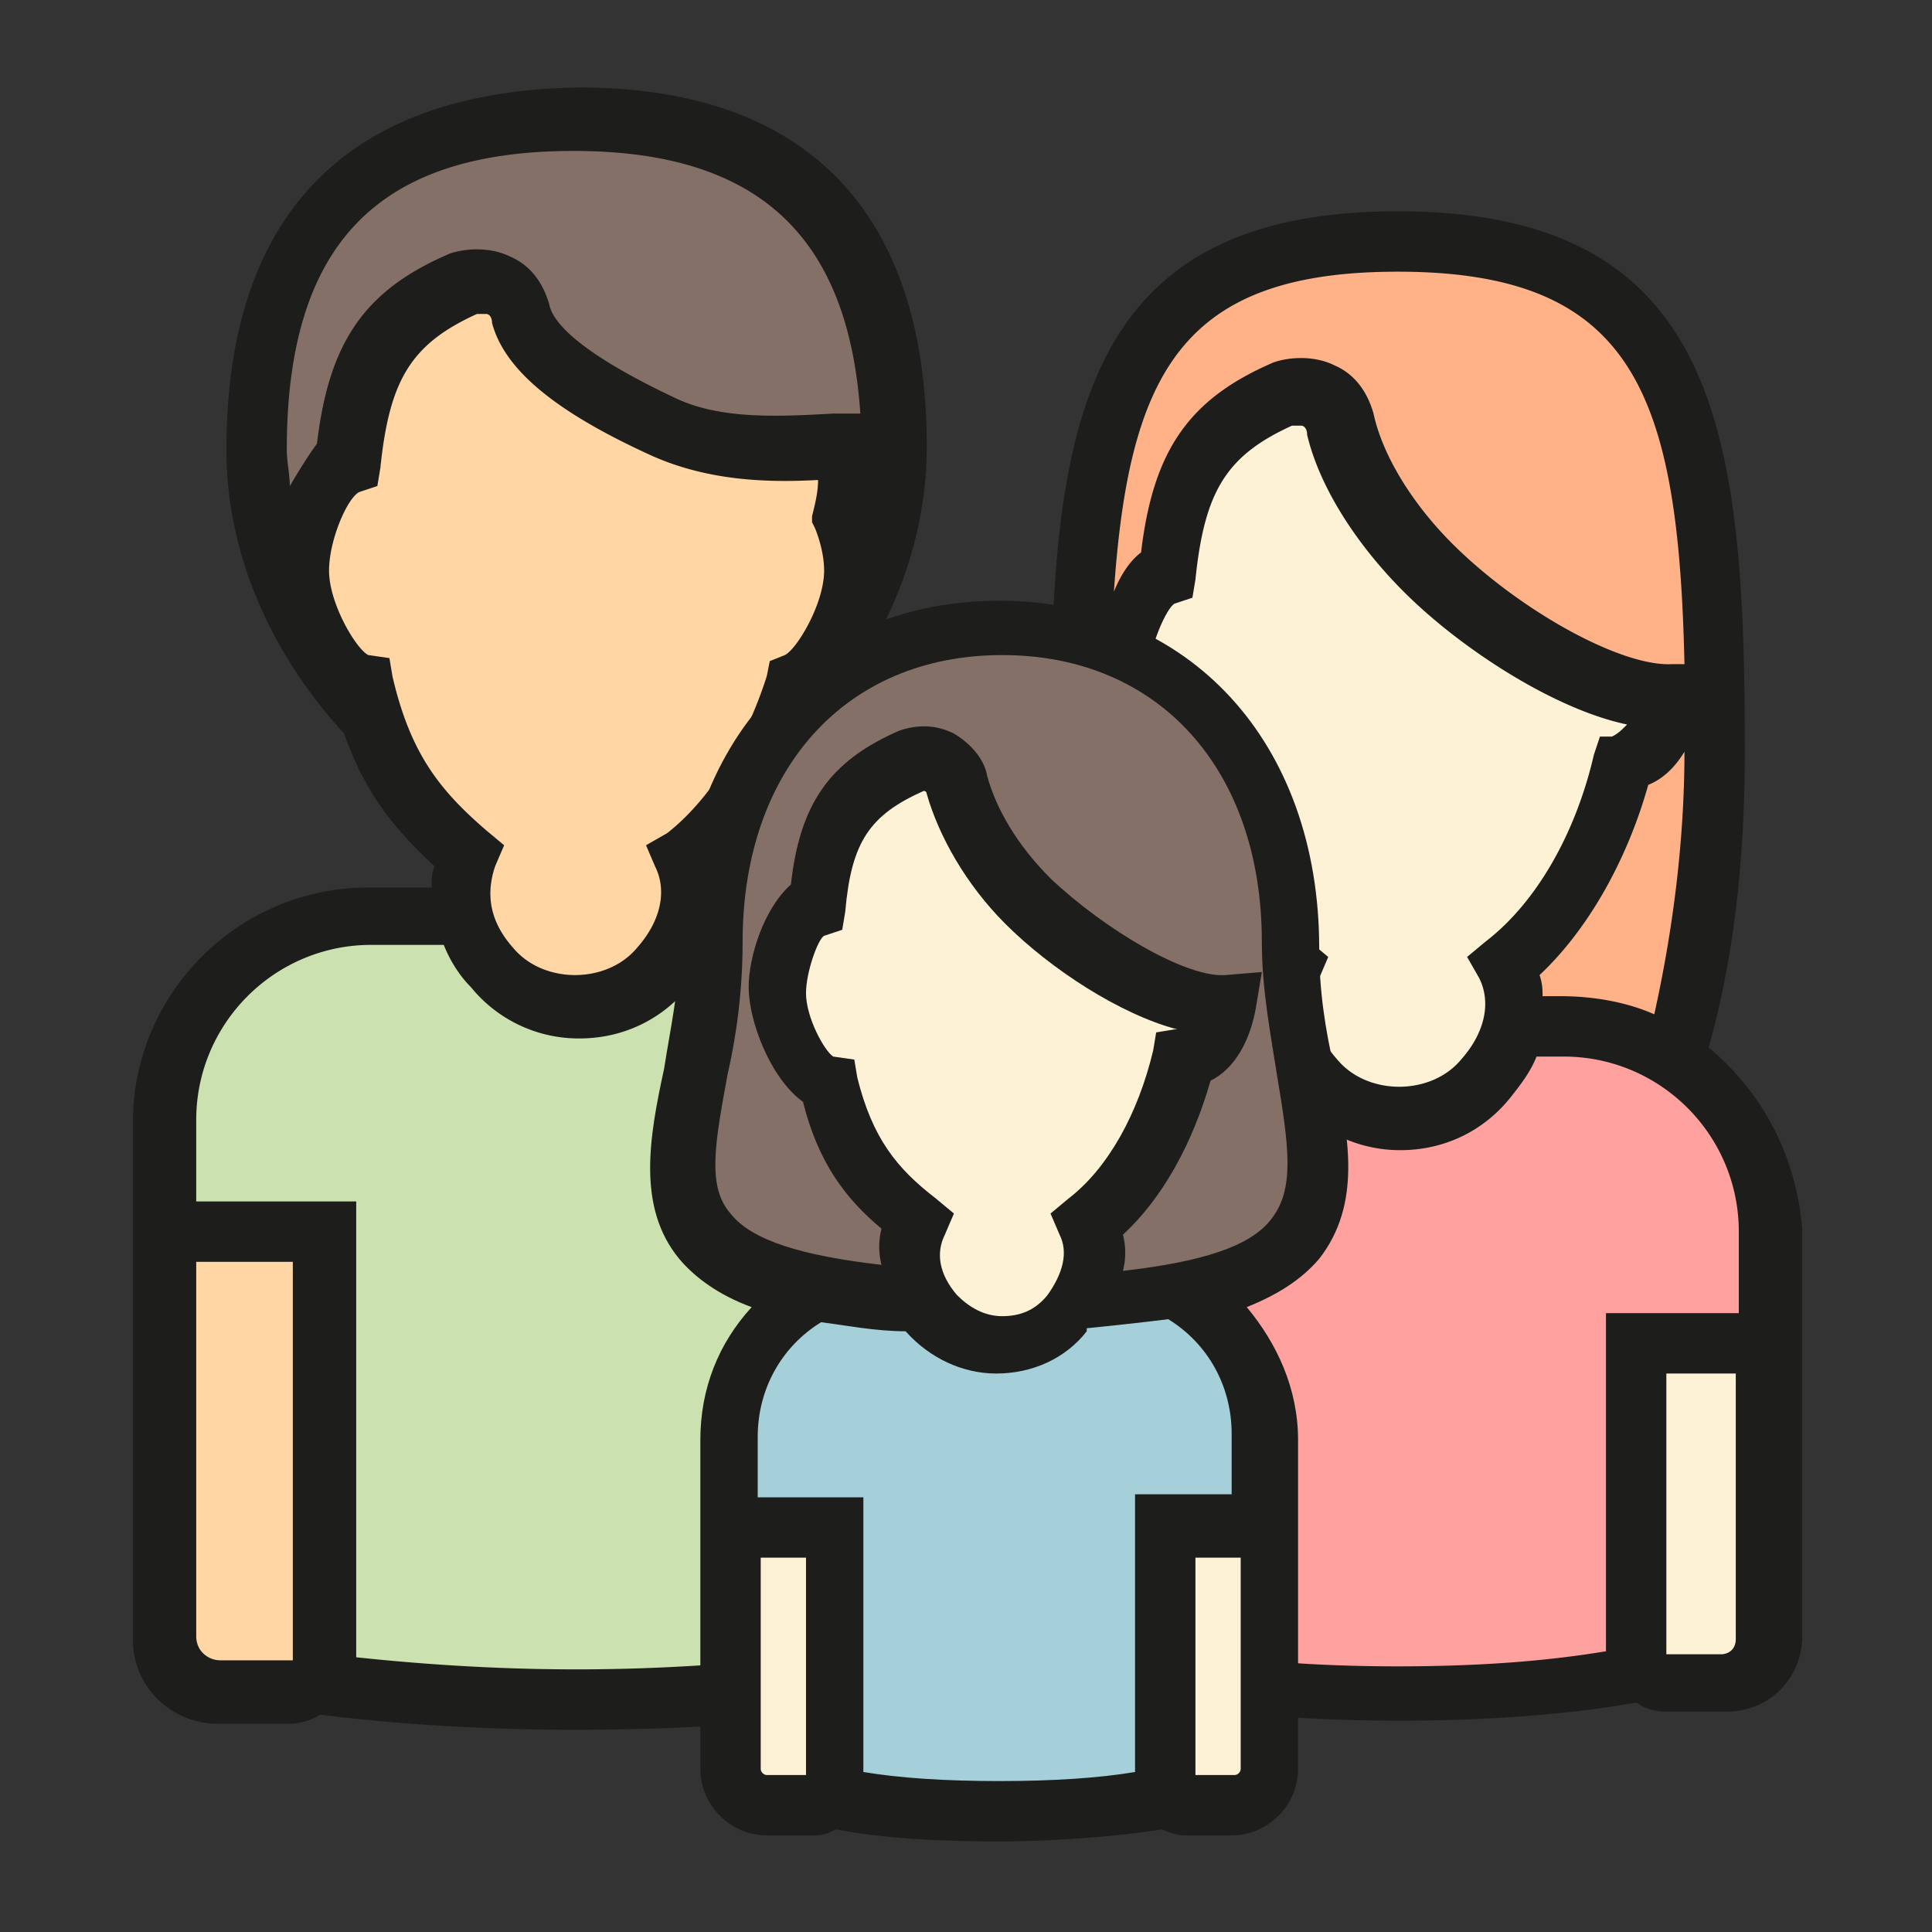
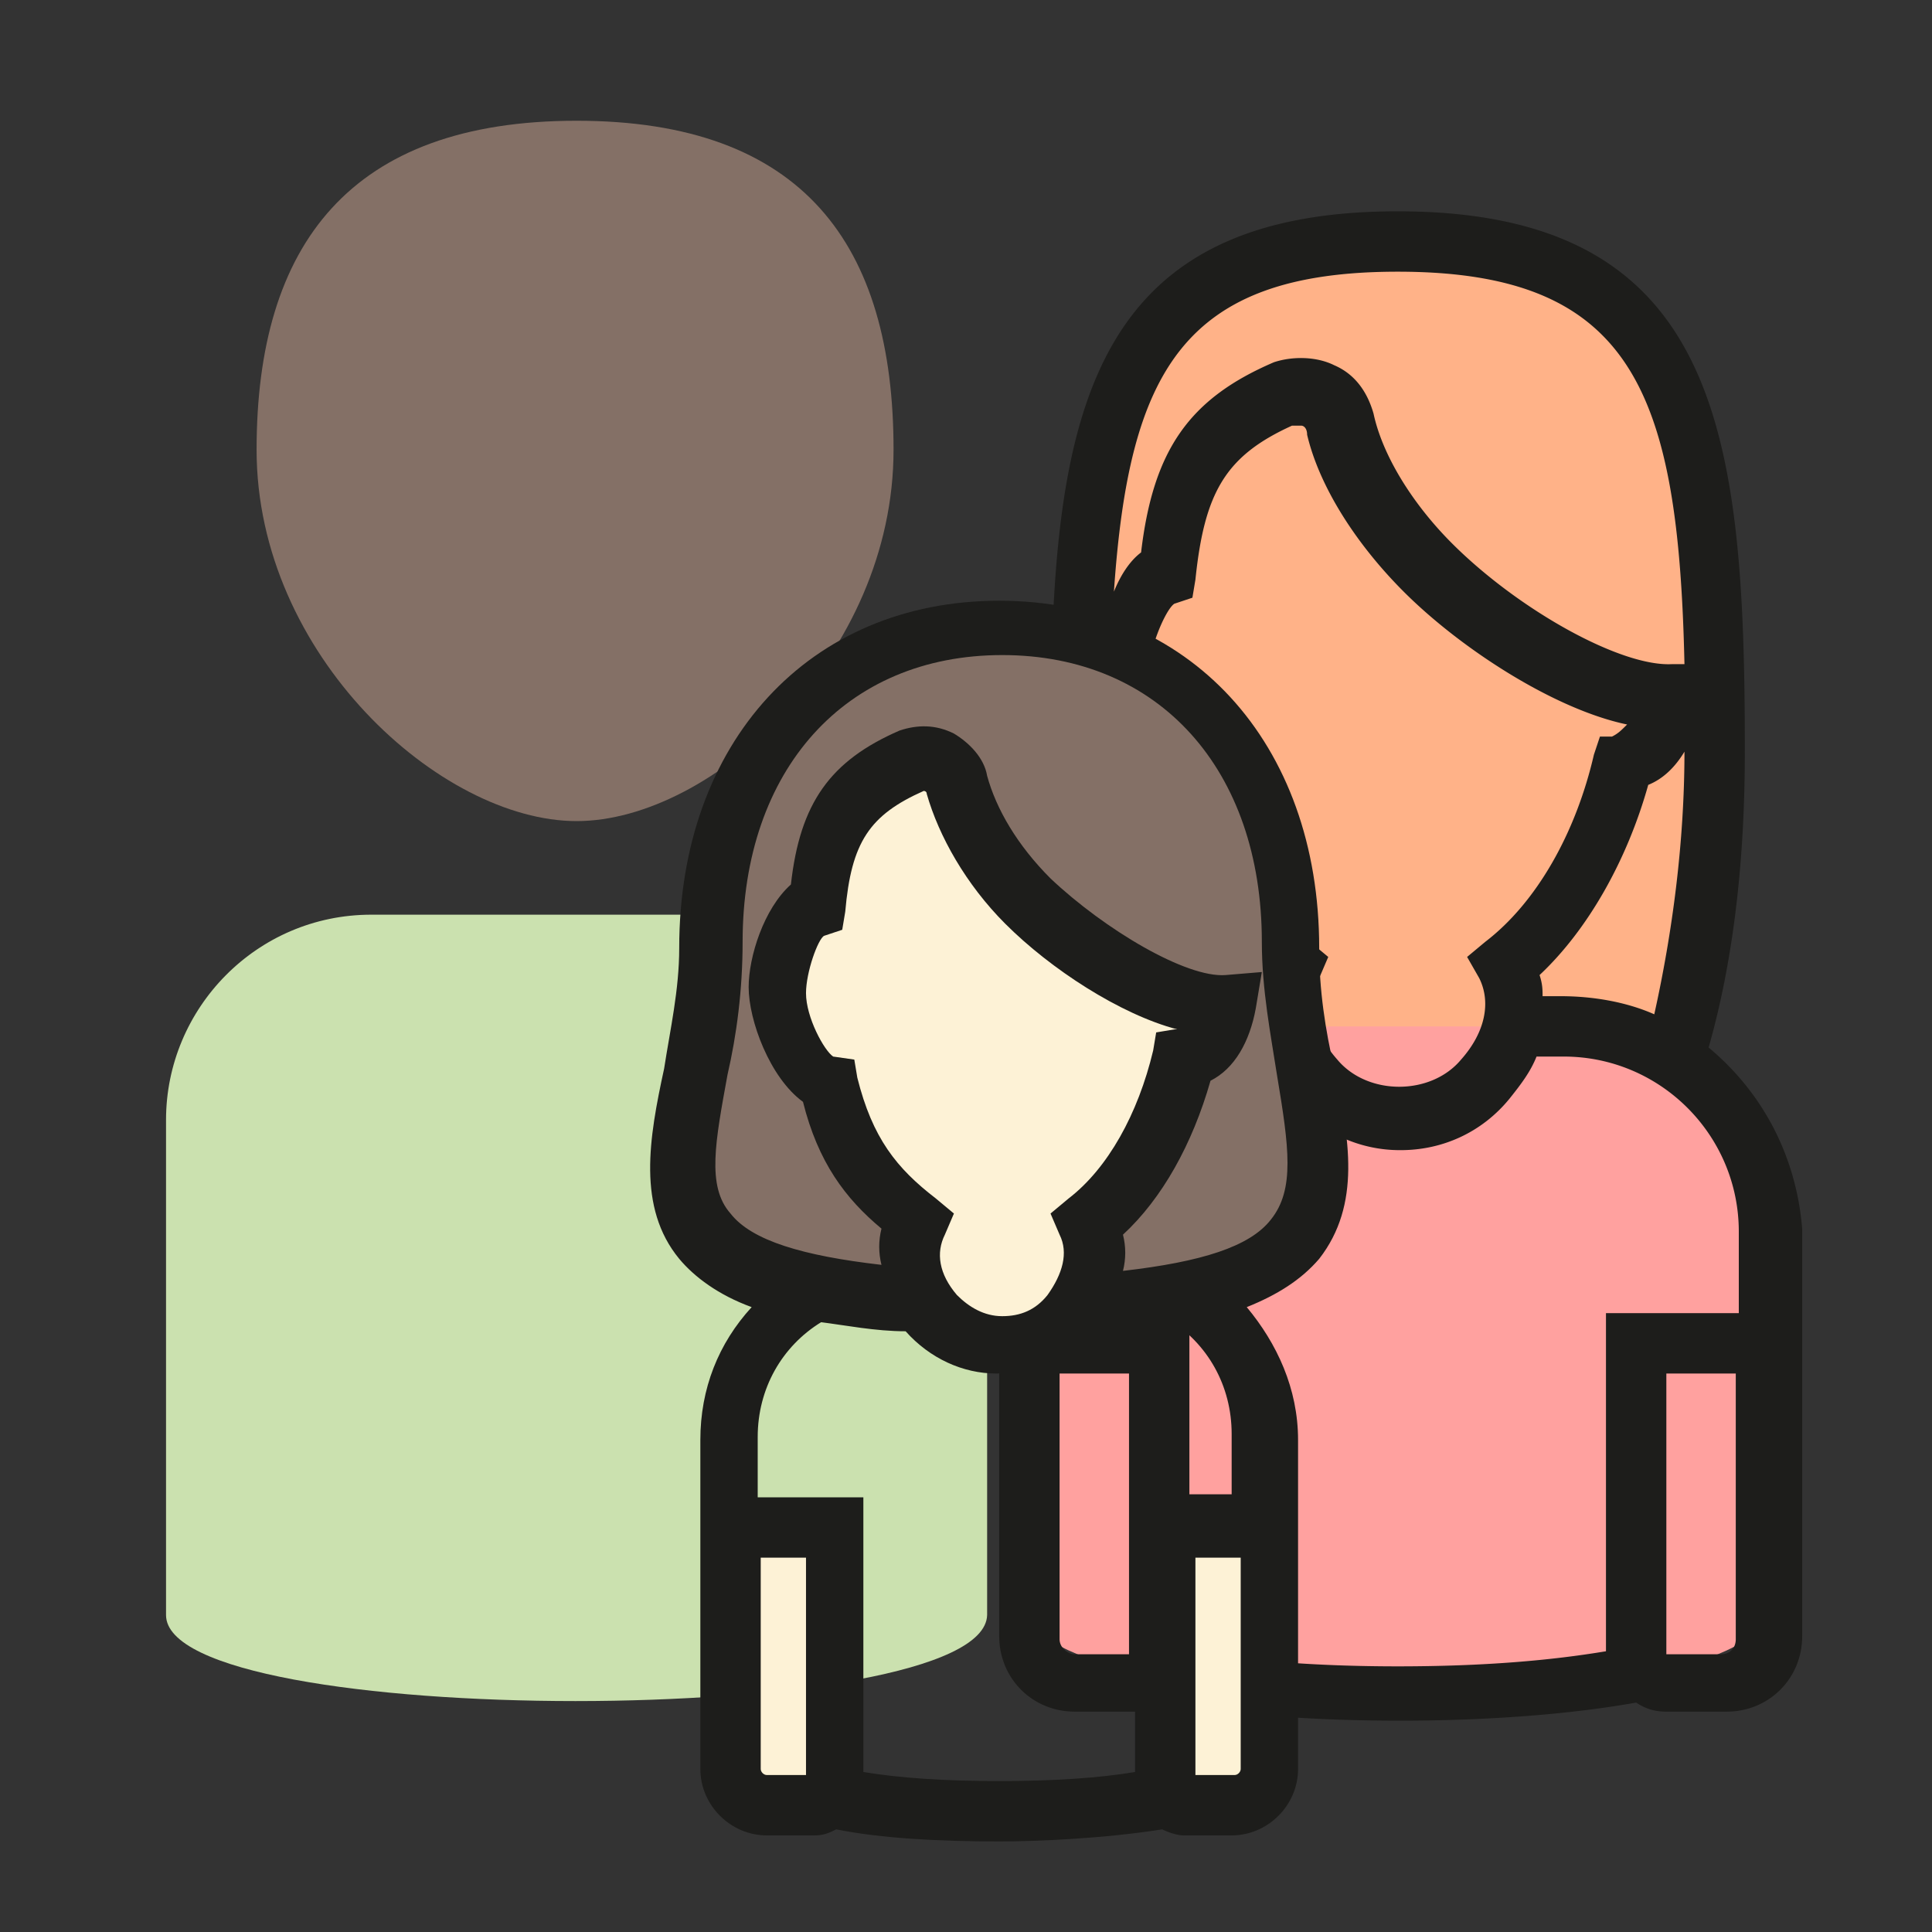
<svg xmlns="http://www.w3.org/2000/svg" version="1.1" id="Layer_13" x="0" y="0" viewBox="0 0 64 64" xml:space="preserve">
  <rect x="0" y="0" width="64" height="64" fill="#333333" stroke="none" />
  <style>.st2{fill:#fdf2d6}.st3{fill:#1d1d1b}.st4{fill:#847066}</style>
  <g id="Layer_14">
    <path d="M56.8 24.9c0 10.5-3.7 19.1-10.5 19.1s-10.5-8.5-10.5-19.1S36.5 8 46.3 8s10.5 6.4 10.5 16.9z" fill="#ffb288" />
    <path d="M34.1 53.3V40.8c0-3.7 3-6.8 6.8-6.8h10.8c3.7 0 6.8 3 6.8 6.8v12.5c0 3.8-24.4 3.8-24.4 0z" fill="#ffa19f" />
-     <path class="st2" d="M37.2 22.6c0-1.3.7-3.2 1.6-3.5.3-3.2 1.2-4.8 3.8-5.9.8-.3 1.7.1 1.9 1 .4 1.5 1.4 3.2 2.9 4.7 2.3 2.3 6 4.4 8 4.3-.1 1.1-.8 2-1.6 2.2-.6 2.8-2.1 5.3-3.9 6.8.5 1.1.4 2.4-.7 3.8-1.5 1.8-4.1 1.8-5.6 0-1.1-1.3-1.2-2.7-.7-3.8-1.9-1.4-3-2.9-3.6-5.7-1.1-.3-2.1-2.5-2.1-3.9zM38.4 55V44.5h-4.3v9.8c0 .8.7 1.5 1.5 1.5h2c.5 0 .8-.3.8-.8zm20.1-.7v-9.8h-4.3V55c0 .5.4.8.8.8h2c.8 0 1.5-.6 1.5-1.5z" />
    <path class="st3" d="M56.6 34.7c.8-2.8 1.2-6.1 1.2-9.8C57.8 14.4 57 7 46.3 7s-11.5 7.4-11.5 17.9c0 3.7.4 7 1.2 9.8-1.8 1.4-2.9 3.6-2.9 6v13.5c0 1.4 1.1 2.5 2.5 2.5h2c.4 0 .7-.1 1-.3 2.2.4 4.9.6 7.8.6 1.9 0 5-.1 7.8-.6.3.2.6.3 1 .3h2c1.4 0 2.5-1.1 2.5-2.5V40.7c-.2-2.4-1.3-4.5-3.1-6zm-.8-9.8c0 3-.4 6-1 8.7-.9-.4-2-.6-3.1-.6h-.6c0-.2 0-.4-.1-.7 1.6-1.5 2.9-3.8 3.6-6.3.5-.2.9-.6 1.2-1.1zM49 32.4c.4.8.2 1.8-.6 2.7-1 1.2-3.1 1.2-4.1 0-.8-.9-.9-1.8-.6-2.7l.3-.7-.6-.5c-1.7-1.3-2.7-2.5-3.3-5.1l-.1-.6-.7-.1c-.4-.2-1.3-1.7-1.3-2.8 0-1 .6-2.4.9-2.6l.6-.2.1-.6c.3-2.9 1-4.1 3.2-5.1h.3c.1 0 .2.1.2.3.4 1.7 1.6 3.6 3.2 5.2 1.9 1.9 5 3.9 7.4 4.4-.2.2-.3.3-.5.4H53l-.2.6c-.6 2.6-1.9 4.9-3.6 6.2l-.6.5.4.7zM46.3 9c7.8 0 9.3 4 9.5 13h-.4c-1.7.1-5.1-1.8-7.3-4-1.3-1.3-2.3-2.9-2.6-4.3-.2-.7-.6-1.3-1.3-1.6-.6-.3-1.4-.3-2-.1-2.8 1.2-4 2.9-4.4 6.3-.4.3-.7.8-.9 1.3.5-7.3 2.3-10.6 9.4-10.6zm-7.9 18.1c.7 2.5 1.8 4 3.3 5.3-.1.2-.1.4-.1.7h-.7c-1.1 0-2.1.2-3.1.6-.7-2.6-1-5.6-1-8.6.4.8.9 1.6 1.6 2zm-3.3 27.2v-8.8h2.3v9.3h-1.8c-.2 0-.5-.2-.5-.5zm22.4 0c0 .3-.2.5-.5.5h-1.8v-9.3h2.3v8.8zm-4.3-10.8v11.2c-1.8.3-4 .5-6.9.5-2.8 0-5.1-.2-6.9-.5V43.5h-4.3v-2.7c0-3.2 2.6-5.8 5.8-5.8h1c.2.5.5 1 .9 1.4a4.6 4.6 0 0 0 3.6 1.7c1.4 0 2.7-.6 3.6-1.7.4-.5.7-.9.9-1.4h.9c3.2 0 5.8 2.6 5.8 5.8v2.7h-4.4z" />
  </g>
  <g id="Layer_14_copy">
    <path class="st4" d="M29.6 14.9c0 6.8-6 12.3-10.5 12.3S8.5 21.7 8.5 14.9 11.6 4 19.1 4s10.5 4.1 10.5 10.9z" />
    <path d="M5.5 53.5V37.1c0-3.7 3-6.8 6.8-6.8h13.6c3.7 0 6.8 3 6.8 6.8v16.4c-.1 3.8-27.2 3.8-27.2 0z" fill="#cbe1af" />
-     <path d="M27.9 17.1c.2.6.3 1.2.3 1.7 0 1.3-1 3.4-1.9 3.7-.7 2.4-2 4.4-3.6 5.7.5 1.1.4 2.4-.7 3.8-1.5 1.8-4.1 1.8-5.6 0-1.1-1.3-1.2-2.7-.7-3.8-1.9-1.4-3-2.9-3.6-5.7-1-.2-2.1-2.4-2.1-3.8 0-1.3.7-3.2 1.6-3.5.3-3.2 1.2-4.8 3.8-5.9.8-.3 1.7.1 1.9 1 .4 1.5 2.8 2.8 4.7 3.8 1.9.9 4.1.7 6.2.6-.1.4-.2 1.4-.3 2.4zM10.7 55V40.8H5.5v13.4c0 1 .8 1.8 1.8 1.8h2.4c.6 0 1-.4 1-1zm21.9-.8V40.8h-5.2V55c0 .6.5 1 1 1h2.4c1 0 1.8-.8 1.8-1.8z" fill="#ffd6a4" />
-     <path class="st3" d="M25.9 29.3H24c0-.2 0-.4-.1-.7 1.2-1.1 2.2-2.6 2.9-4.4 2.3-2.4 3.9-5.8 3.9-9.4 0-7.8-4-11.9-11.5-11.9-7.7.1-11.7 4.2-11.7 12 0 3.6 1.6 6.9 3.9 9.4.7 2 1.7 3.2 3 4.4-.1.2-.1.4-.1.7h-2.1c-4.3 0-7.8 3.5-7.8 7.8v17.1c0 1.6 1.3 2.8 2.8 2.8h2.4c.3 0 .7-.1 1-.3 2.4.3 5.3.5 8.4.5 2.5 0 5.6-.1 8.4-.5.3.1.6.2.9.2h2.4c1.6 0 2.8-1.3 2.8-2.8V37.1c.1-4.3-3.3-7.8-7.6-7.8zM9.6 16.1c0-.4-.1-.8-.1-1.2 0-6.8 3-9.9 9.5-9.9 6.1 0 9.1 2.8 9.5 8.7h-.9c-1.8.1-3.7.2-5.2-.5-3.4-1.6-4.1-2.6-4.2-3.1-.2-.7-.6-1.3-1.3-1.6-.6-.3-1.4-.3-2-.1-2.8 1.2-4 2.9-4.4 6.3-.3.4-.6.9-.9 1.4zm3.4 6.3l-.1-.6-.7-.1c-.4-.2-1.3-1.7-1.3-2.8 0-1 .6-2.4 1-2.6l.6-.2.1-.6c.3-2.9 1-4.1 3.2-5.1h.3c.1 0 .2.1.2.3.4 1.5 2 2.9 5.3 4.4 1.8.8 3.7.9 5.5.8 0 .4-.1.8-.2 1.2v.2l.1.2c.2.5.3 1 .3 1.4 0 1.1-.9 2.6-1.3 2.8l-.5.2-.1.5c-.7 2.2-1.9 4.1-3.3 5.2l-.7.4.3.7c.4.8.2 1.8-.6 2.7-1 1.2-3.1 1.2-4.1 0-.8-.9-.9-1.8-.6-2.7l.3-.7-.6-.5c-1.5-1.3-2.5-2.5-3.1-5.1zM6.5 54.2V41.8h3.2V55H7.3c-.4 0-.8-.3-.8-.8zm25.1 0c0 .5-.4.8-.8.8h-2.4V41.8h3.2v12.4zm-5.2-14.4v15.1c-2 .2-4.4.4-7.3.4-2.9 0-5.4-.2-7.3-.4V39.8H6.5v-2.7c0-3.2 2.6-5.8 5.8-5.8h2.4c.2.5.5 1 .9 1.4a4.6 4.6 0 0 0 3.6 1.7c1.4 0 2.7-.6 3.6-1.7.4-.5.7-.9.9-1.4H26c3.2 0 5.8 2.6 5.8 5.8v2.7h-5.4z" />
  </g>
  <g id="Layer_14_copy_2">
-     <path d="M36.6 42.1h-.4c-.1.5-.3 1-.7 1.4-1.2 1.4-3.4 1.4-4.6 0-.4-.5-.6-1-.7-1.4h-.5c-3 0-5.5 2.5-5.5 5.5v10.2c0 3 17.9 3 17.9 0V47.6c0-3.1-2.5-5.5-5.5-5.5z" fill="#a5d0da" />
    <path class="st4" d="M42.7 31.3c0 6.6 5.4 11.9-9.6 11.9s-9.6-5.3-9.6-11.9 4.3-10.5 9.6-10.5 9.6 4 9.6 10.5z" />
    <path class="st2" d="M27 59.8h-1.6c-.7 0-1.2-.5-1.2-1.2v-8h3.5v8.5c0 .4-.3.7-.7.7zm.4-23.9c.5 2.3 1.4 3.4 2.9 4.6-.4.9-.3 2 .6 3 1.2 1.4 3.4 1.4 4.6 0 .9-1.1 1-2.2.6-3 1.5-1.2 2.7-3.2 3.2-5.5.7-.2 1.2-.9 1.3-1.8-1.7.1-4.7-1.6-6.5-3.5-1.2-1.2-2-2.6-2.3-3.8-.2-.7-.9-1-1.5-.8-2.3 1-3 2.3-3.3 4.9-.7.3-1.3 1.8-1.3 2.9 0 1.1.9 2.9 1.7 3zm14.7 22.7v-8h-3.5v8.5c0 .4.3.7.7.7h1.6c.6 0 1.2-.6 1.2-1.2z" />
    <path class="st3" d="M44.2 35.4c-.3-1.3-.5-2.6-.5-4 0-6.8-4.3-11.5-10.6-11.5s-10.6 4.7-10.6 11.5c0 1.4-.3 2.7-.5 4-.5 2.3-.9 4.6.5 6.3.5.6 1.3 1.2 2.4 1.6-1.1 1.2-1.7 2.7-1.7 4.4v10.9c0 1.2 1 2.2 2.2 2.2H27c.3 0 .5-.1.7-.2 1.5.3 3.4.4 5.4.4 1.3 0 3.5-.1 5.4-.4.2.1.5.2.7.2h1.6c1.2 0 2.2-1 2.2-2.2V47.7c0-1.7-.7-3.2-1.7-4.4 1-.4 1.8-.9 2.4-1.6 1.4-1.8 1-4 .5-6.3zM26.7 58.8h-1.3c-.1 0-.2-.1-.2-.2v-7h1.5v7.2zm14.4-.2c0 .1-.1.2-.2.2h-1.3v-7.2h1.5v7zm-3.5-9v9.1c-1.2.2-2.7.3-4.5.3-1.8 0-3.3-.1-4.5-.3v-9.1h-3.5v-2c0-1.6.8-3 2.1-3.8.8.1 1.8.3 2.8.3.8.9 1.9 1.4 3 1.4 1.2 0 2.3-.5 3-1.4V44c1-.1 1.9-.2 2.7-.3 1.3.8 2.1 2.2 2.1 3.8v2h-3.2zm-2.5-8.7c.3.6.1 1.3-.4 2-.4.5-.9.7-1.5.7s-1.1-.3-1.5-.7c-.6-.7-.7-1.4-.4-2l.3-.7-.6-.5c-1.3-1-2.1-2-2.6-4l-.1-.6-.7-.1c-.3-.2-.9-1.3-.9-2.1 0-.7.4-1.8.6-1.9l.6-.2.1-.6c.2-2.3.8-3.2 2.6-4 0 0 .1 0 .1.1.4 1.4 1.3 3 2.6 4.3 1.5 1.5 3.8 3 5.7 3.5h-.1l-.6.1-.1.6c-.5 2.1-1.5 3.9-2.8 4.9l-.6.5.3.7zm7-.5c-.7.9-2.3 1.4-4.9 1.7.1-.4.1-.8 0-1.2 1.3-1.2 2.3-3 2.9-5.1.8-.4 1.3-1.3 1.5-2.4l.2-1.2-1.2.1c-1.3.1-4-1.5-5.8-3.2-1.1-1.1-1.8-2.3-2.1-3.4-.1-.6-.6-1.1-1.1-1.4-.6-.3-1.2-.3-1.8-.1-2.3 1-3.3 2.4-3.6 5.1-.9.8-1.4 2.4-1.4 3.4 0 1.1.7 3 1.8 3.8.5 2 1.4 3.2 2.6 4.2-.1.4-.1.8 0 1.2-2.6-.3-4.3-.8-5-1.7-.8-.9-.5-2.4-.1-4.6.3-1.3.5-2.8.5-4.4 0-5.7 3.4-9.5 8.6-9.5s8.6 3.8 8.6 9.5c0 1.6.3 3.1.5 4.4.4 2.4.6 3.8-.2 4.8z" />
  </g>
</svg>